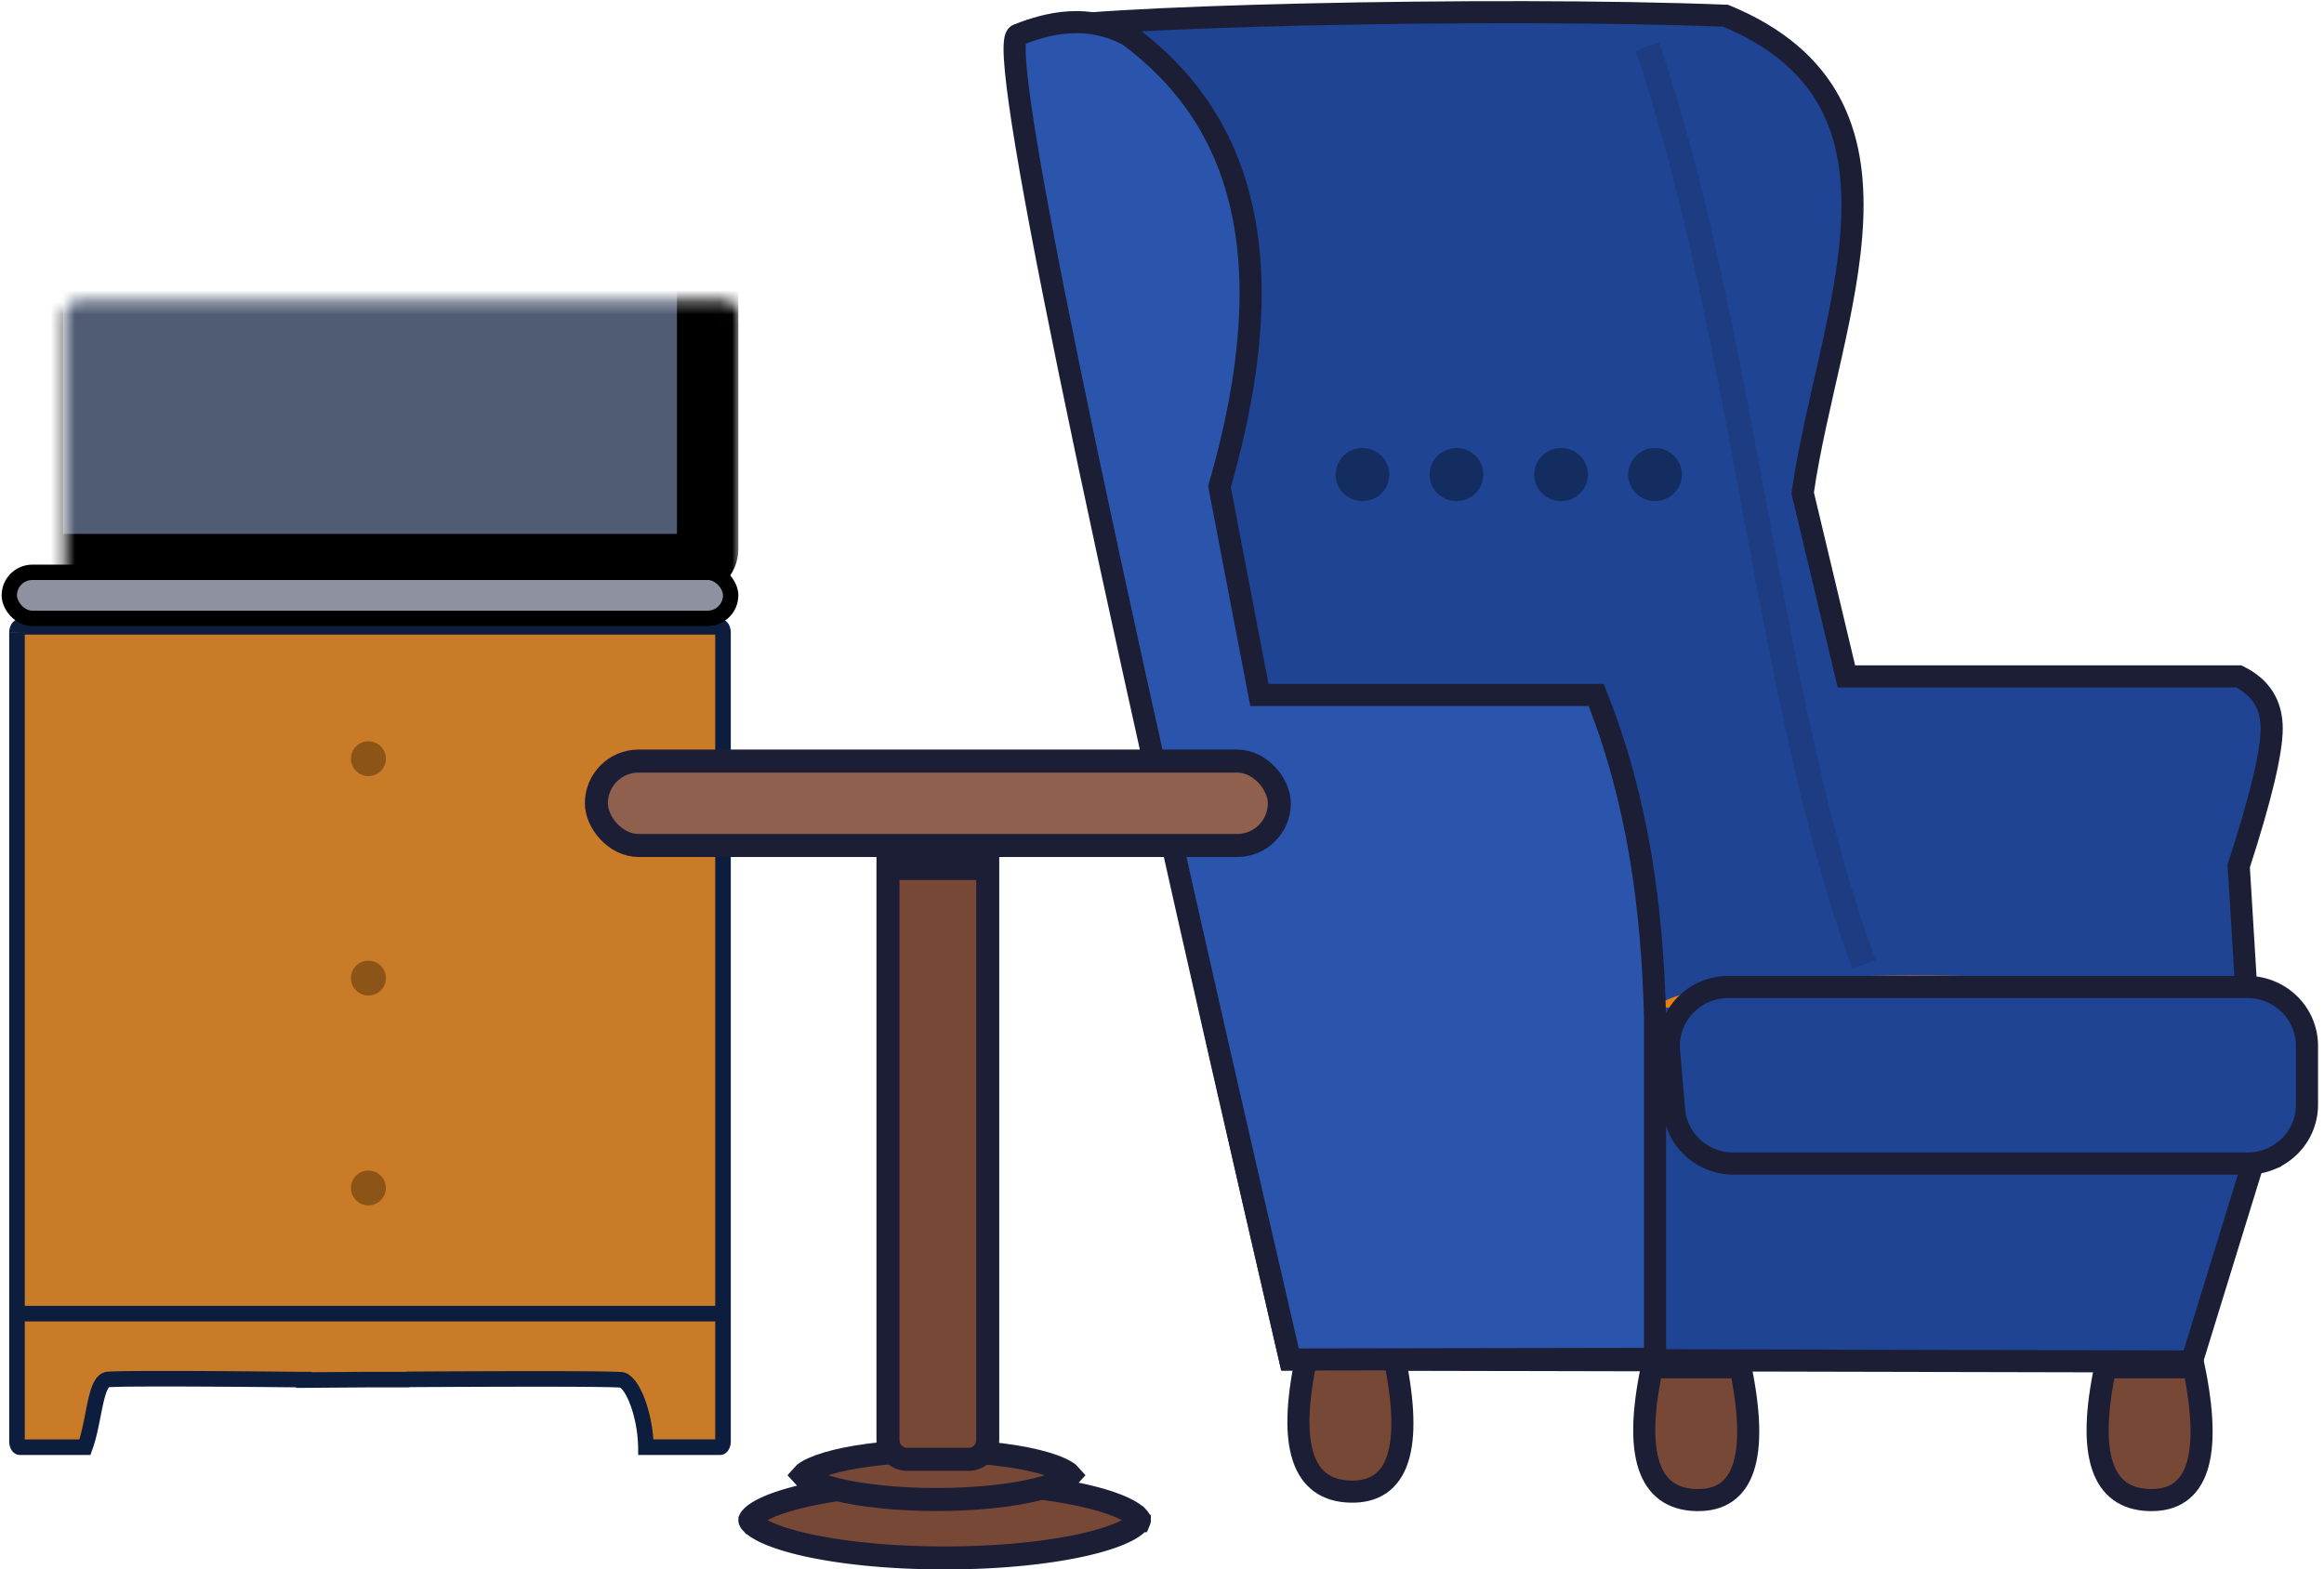
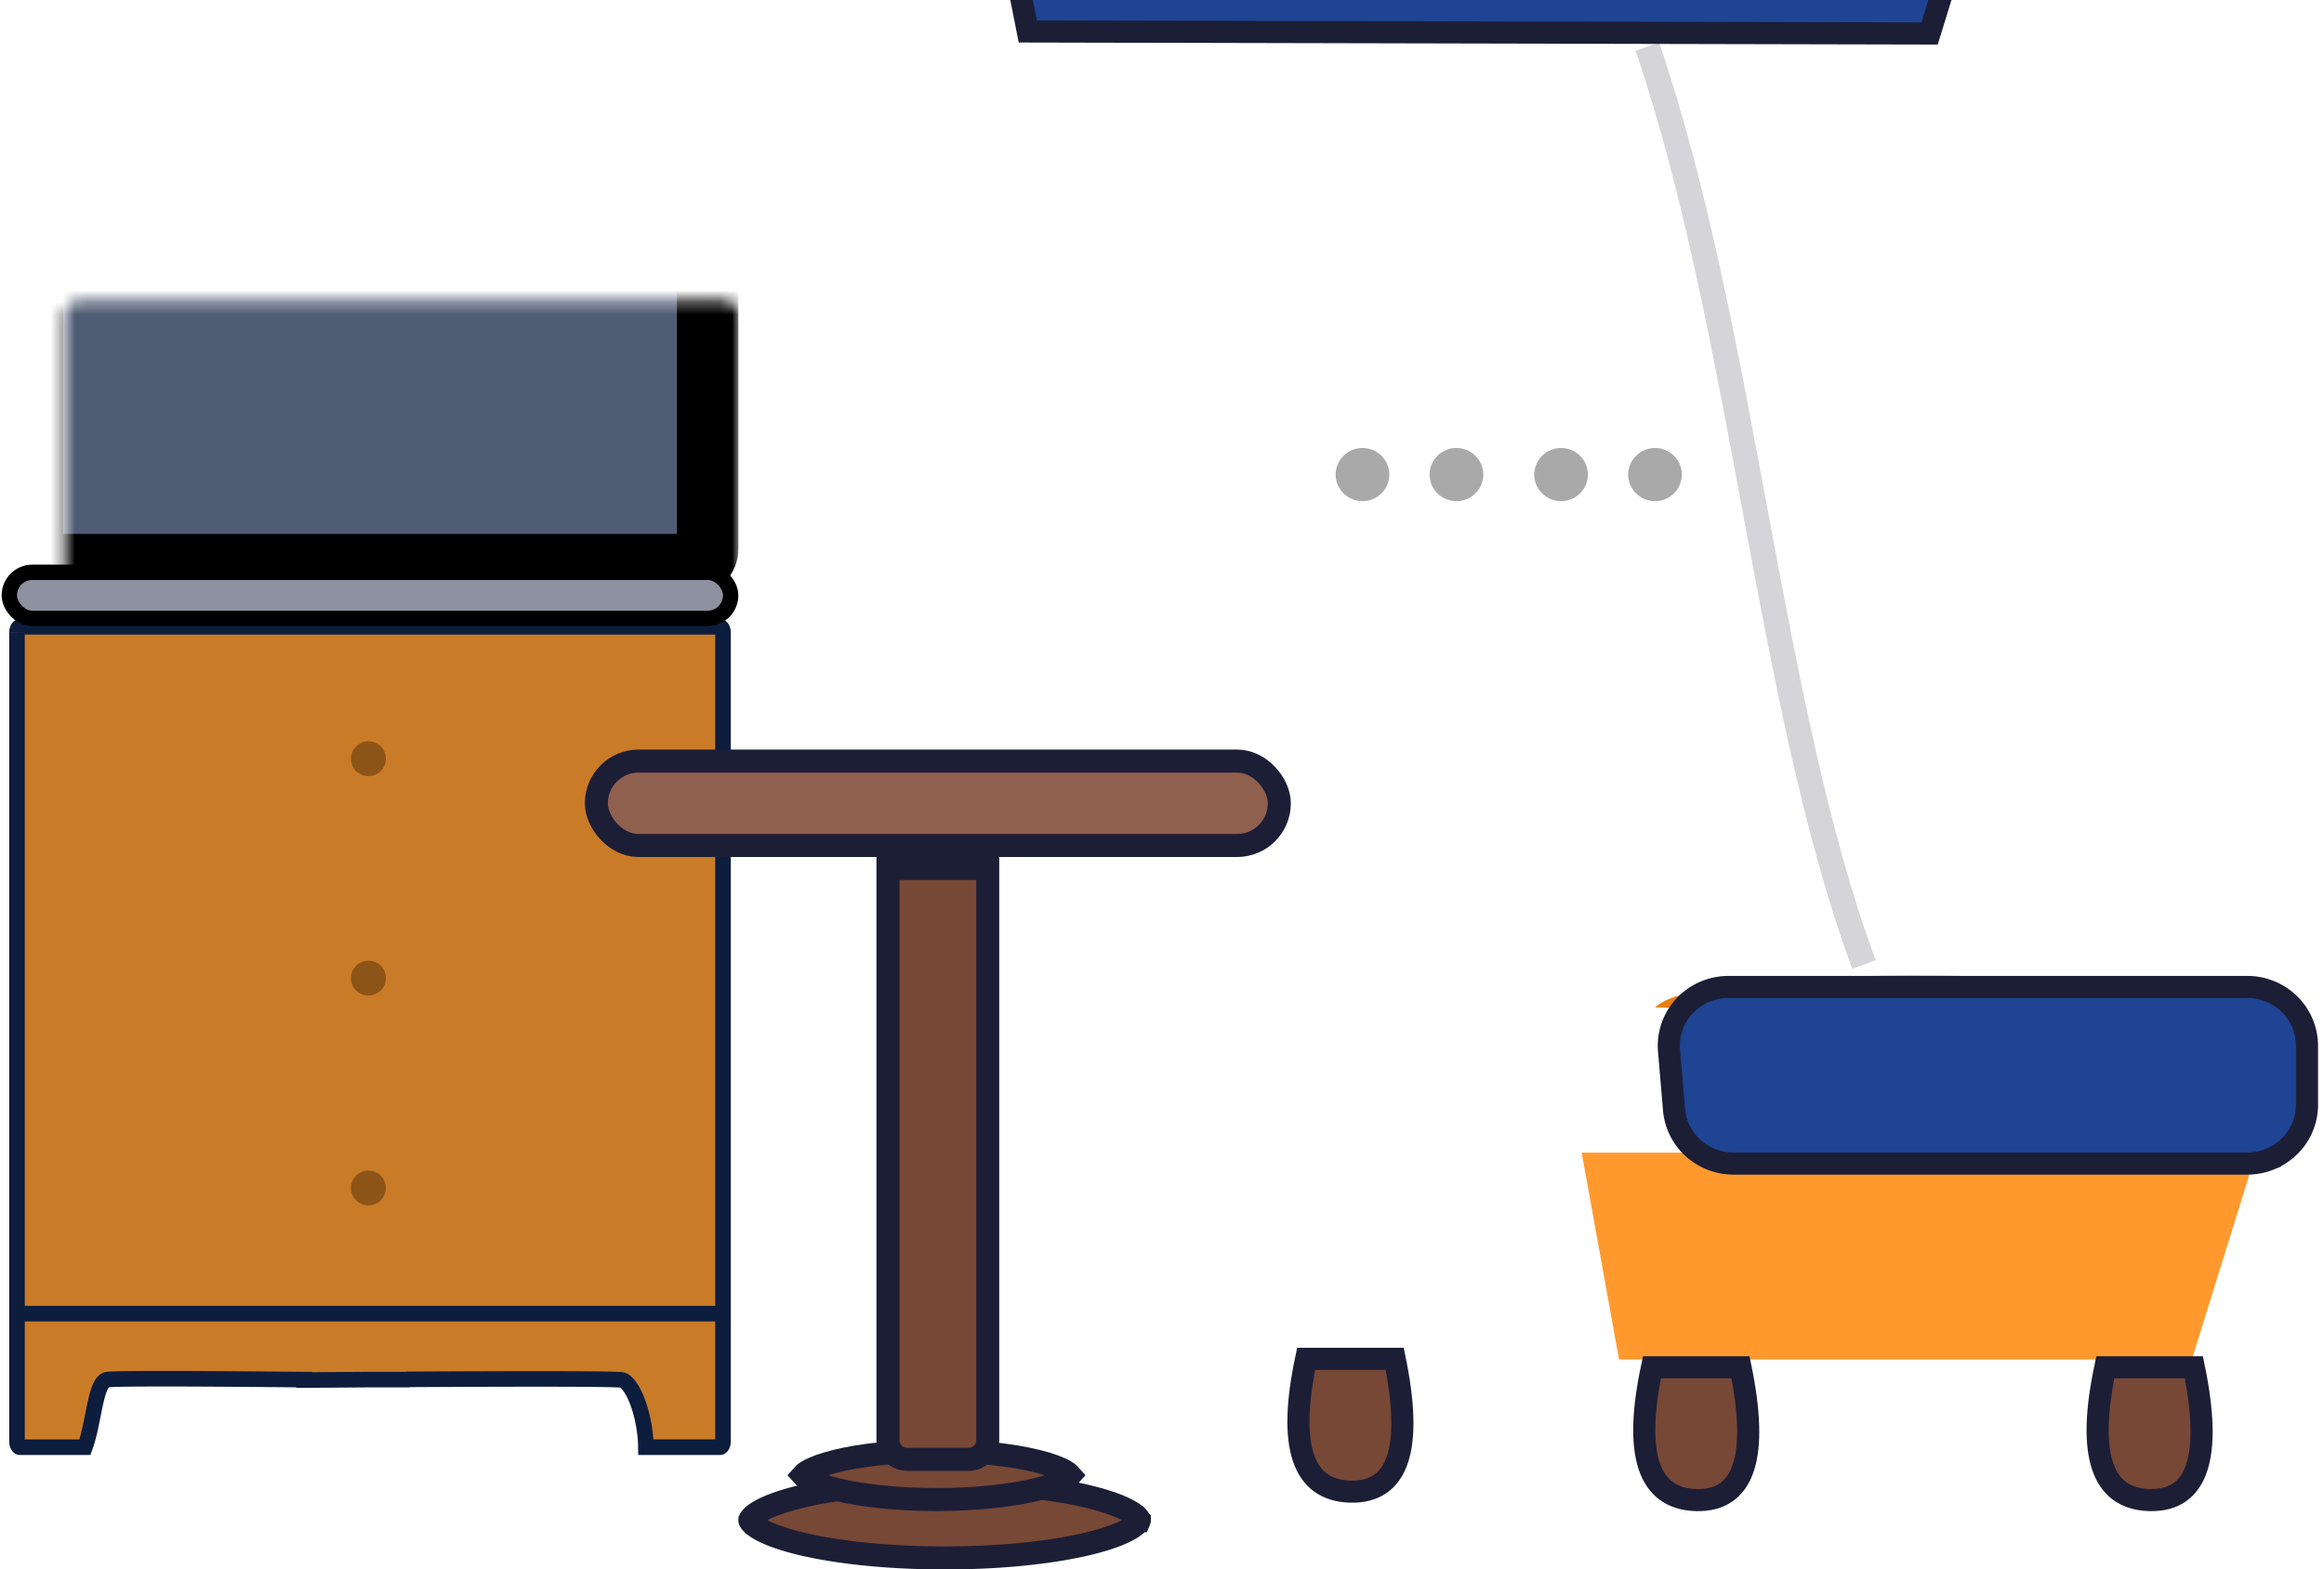
<svg xmlns="http://www.w3.org/2000/svg" width="191" height="129" fill="none" viewBox="0 0 191 129">
  <path fill="#FF992E" fill-rule="evenodd" d="M133.059 111.743h47.076l5.294-17.003h-55.437l3.067 17.003Z" clip-rule="evenodd" />
-   <path fill="#1E4493" fill-rule="evenodd" stroke="#1C1E36" stroke-width="1.816" d="M84.47 2.588c-2.25.83 4.933 37.215 21.551 109.155l74.114.165 5.294-17.168-1.438-23.558c1.807-5.578 2.71-9.348 2.71-11.31 0-1.963-.903-3.389-2.71-4.277h-32.243l-3.594-15.081c2.079-14.532 10.878-32.105-6.329-39.223-19.049-.753-53.976.053-57.353 1.297h-.001Z" clip-rule="evenodd" />
+   <path fill="#1E4493" fill-rule="evenodd" stroke="#1C1E36" stroke-width="1.816" d="M84.47 2.588l74.114.165 5.294-17.168-1.438-23.558c1.807-5.578 2.71-9.348 2.71-11.31 0-1.963-.903-3.389-2.71-4.277h-32.243l-3.594-15.081c2.079-14.532 10.878-32.105-6.329-39.223-19.049-.753-53.976.053-57.353 1.297h-.001Z" clip-rule="evenodd" />
  <path fill="#774836" fill-rule="evenodd" stroke="#1C1E36" stroke-width="1.816" d="M135.767 112.384h7.279c1.518 7.375.304 11.012-3.639 10.913-3.944-.1-5.157-3.737-3.64-10.913Zm37.26 0h7.279c1.519 7.375.304 11.012-3.64 10.913-3.943-.1-5.155-3.737-3.639-10.913Z" clip-rule="evenodd" />
  <path fill="#000" fill-opacity=".337" d="M111.977 41.19a2.194 2.194 0 0 0 2.206-2.182 2.194 2.194 0 0 0-2.206-2.183 2.195 2.195 0 0 0-2.206 2.183c0 1.205.988 2.182 2.206 2.182Zm7.721 0c1.218 0 2.206-.977 2.206-2.182 0-1.206-.988-2.183-2.206-2.183s-2.206.977-2.206 2.183c0 1.205.988 2.182 2.206 2.182Zm8.602 0a2.194 2.194 0 0 0 2.205-2.182 2.194 2.194 0 0 0-2.205-2.183 2.194 2.194 0 0 0-2.206 2.183c0 1.205.987 2.182 2.206 2.182Zm7.718 0a2.194 2.194 0 0 0 2.206-2.182 2.194 2.194 0 0 0-2.206-2.183 2.195 2.195 0 0 0-2.206 2.183c0 1.205.988 2.182 2.206 2.182Z" />
  <path fill="#EB7F0D" fill-rule="evenodd" d="m182.561 81.535 7.007 1.999-53.548-.727c3.638-3.533 32.306-3.007 46.542-1.272h-.001Z" clip-rule="evenodd" />
  <path fill="#774836" fill-rule="evenodd" stroke="#1C1E36" stroke-width="1.816" d="M107.345 111.69h7.28c1.517 7.375.303 11.012-3.64 10.913-3.944-.1-5.157-3.737-3.64-10.913Z" clip-rule="evenodd" />
-   <path fill="#2B55AD" fill-rule="evenodd" stroke="#1C1E36" stroke-width="1.816" d="M83.633 2.876c2.603-1.033 5.731-1.744 9.086 0 9.162 6.759 13.039 17.974 7.505 37.129l3.28 17.12h27.681c3.477 8.741 4.599 17.561 4.834 26.41v28.156l-29.998.053C89.359 39.854 81.896 3.566 83.633 2.876Z" clip-rule="evenodd" />
  <path stroke="#1C1E36" stroke-opacity=".58" stroke-width="2.046" d="M135.387 3.829c7.912 23.161 9.941 54.247 17.805 75.445" opacity=".325" />
  <path fill="#1E4493" fill-rule="evenodd" stroke="#1C1E36" stroke-width="1.816" d="M189.602 90.8v-4.838a4.808 4.808 0 0 0-1.436-3.421 4.932 4.932 0 0 0-3.465-1.417h-42.649a4.95 4.95 0 0 0-1.969.408 4.902 4.902 0 0 0-1.638 1.156 4.788 4.788 0 0 0-1.275 3.68l.412 4.838a4.814 4.814 0 0 0 1.567 3.156 4.933 4.933 0 0 0 3.317 1.277h42.235c.644 0 1.281-.125 1.876-.369a4.906 4.906 0 0 0 1.589-1.048 4.79 4.79 0 0 0 1.436-3.421Z" clip-rule="evenodd" />
  <path fill="#CA7B27" d="M24.984 113.395h-.402s-14.715-.162-15.745 0c-.643.101-.901 1.41-1.195 2.899-.177.896-.367 1.857-.661 2.658H1.646c-.138 0-.25-.216-.25-.481v-66.47c0-.267.112-.482.25-.482h57.525c.138 0 .25.215.25.48v66.471c0 .266-.112.481-.25.481h-6.088c-.037-2.516-.996-5.159-1.928-5.517-.337-.13-10.053-.101-17.549-.059a.14.14 0 0 1-.07.02h-3.143c-3.17.02-5.409.039-5.409.039v-.039Z" />
  <path fill="#0D1D3E" d="M24.984 113.395h.64v-.64h-.64v.64Zm-.402 0-.007.64h.007v-.64Zm-15.745 0-.1-.632.1.632Zm-1.195 2.899-.628-.124.628.124Zm-.661 2.658v.64h.447l.154-.42-.601-.22Zm18.24-67.433v.64h.03l.028-.002-.057-.638Zm27.862 67.432-.64.01.009.63h.63v-.64Zm-1.928-5.517.23-.597-.23.597Zm-17.549-.059-.003-.64-.167.001-.145.083.315.556Zm-3.213.02v-.64h-.004l.004.64Zm-5.409.039h-.64v.645l.645-.005-.005-.64Zm0-.679h-.402v1.28h.402v-1.28Zm-.402.64.007-.64h-.01l-.032-.001-.123-.001-.47-.005-1.681-.016a1546.65 1546.65 0 0 0-5.174-.038 547.62 547.62 0 0 0-5.37-.007c-.764.003-1.427.01-1.934.022-.482.01-.876.025-1.057.054l.198 1.264c.077-.012.368-.027.888-.039.495-.011 1.15-.018 1.911-.021 1.521-.008 3.454-.003 5.358.007 1.902.01 3.773.025 5.168.038l1.68.016.469.005.123.001.032.001h.01l.007-.64Zm-15.844-.632c-.382.06-.651.295-.83.536a3.028 3.028 0 0 0-.404.816c-.2.577-.346 1.326-.49 2.055l1.255.248c.15-.76.28-1.41.444-1.885.082-.237.158-.386.22-.47.06-.079.064-.045.003-.036l-.198-1.264Zm-1.724 3.407c-.18.908-.36 1.816-.634 2.561l1.202.441c.314-.857.513-1.871.687-2.754l-1.255-.248Zm-.033 2.142H1.646v1.28h5.335v-1.28Zm-5.335 0c.142 0 .248.057.307.106a.323.323 0 0 1 .085.098c.01.021-.002.006-.002-.045H.756c0 .214.044.439.146.635.084.163.315.486.744.486v-1.28Zm.39.159v-66.47H.756v66.47h1.28Zm0-66.47c0-.052.013-.068.002-.046a.324.324 0 0 1-.085.098.488.488 0 0 1-.307.106v-1.28c-.43 0-.66.323-.744.486A1.386 1.386 0 0 0 .757 52h1.28Zm-.39.158h23.576v-1.28H1.646v1.28Zm23.633-.002a.528.528 0 0 1-.045.002v-1.28a.751.751 0 0 0-.07.003l.115 1.275Zm-.045.002H59.17v-1.28H25.234v1.28Zm33.937 0a.489.489 0 0 1-.308-.107.324.324 0 0 1-.084-.098c-.011-.021.001-.006.001.046h1.28c0-.214-.043-.44-.145-.635-.085-.164-.315-.486-.744-.486v1.28Zm-.39-.16v66.471h1.28V52h-1.28Zm0 66.471c0 .052-.013.067-.002.046a.322.322 0 0 1 .084-.098.486.486 0 0 1 .308-.107v1.28c.43 0 .66-.322.744-.486.102-.195.145-.421.145-.635h-1.28Zm.39-.159h-6.088v1.28h6.088v-1.28Zm-5.449.631a12.246 12.246 0 0 0-.664-3.772c-.191-.542-.42-1.035-.679-1.428-.245-.373-.572-.743-.994-.905l-.46 1.194c.044.017.187.112.385.414.184.281.372.674.541 1.152.339.955.575 2.176.592 3.364l1.28-.019Zm-2.337-6.105c-.09-.035-.181-.046-.205-.049a2.784 2.784 0 0 0-.147-.015 13.77 13.77 0 0 0-.398-.02c-.32-.012-.762-.021-1.301-.029-1.08-.015-2.564-.022-4.268-.024-3.41-.003-7.715.014-11.463.035l.007 1.28c3.747-.021 8.048-.038 11.454-.035 1.704.002 3.18.009 4.252.024.536.008.967.017 1.272.028a10.385 10.385 0 0 1 .425.025c.033.004-.018.001-.087-.026l.459-1.194Zm-18.094-.018a.493.493 0 0 1 .245-.064v1.28a.78.78 0 0 0 .386-.103l-.631-1.113Zm.245-.064h-3.143v1.28h3.143v-1.28Zm-3.147 0-3.894.027-1.117.009-.297.002-.076.001h-.026l.005.64.005.64h.027l.076-.001.297-.002 1.116-.009 3.892-.027-.008-1.28Zm-4.765.679v-.039h-1.28v.039h1.28Z" />
  <mask id="a" fill="#fff">
    <rect width="53.319" height="14.898" x="3.75" y="89.94" rx=".962" />
  </mask>
  <rect width="53.319" height="14.898" x="3.75" y="89.94" fill="#FAC775" stroke="#0D1D3E" stroke-width="2.56" mask="url(#a)" rx=".962" />
  <ellipse cx="30.277" cy="97.644" fill="#8C5417" rx="1.435" ry="1.432" />
  <mask id="b" fill="#fff">
-     <rect width="53.319" height="14.898" x="3.75" y="72.689" rx=".962" />
-   </mask>
+     </mask>
  <rect width="53.319" height="14.898" x="3.75" y="72.689" fill="#FAC775" stroke="#0D1D3E" stroke-width="2.56" mask="url(#b)" rx=".962" />
  <mask id="c" fill="#fff">
    <rect width="53.319" height="14.898" x="3.75" y="55.439" rx=".962" />
  </mask>
-   <rect width="53.319" height="14.898" x="3.75" y="55.439" fill="#FAC775" stroke="#0D1D3E" stroke-width="2.56" mask="url(#c)" rx=".962" />
  <ellipse cx="30.279" cy="62.36" fill="#8C5417" rx="1.437" ry="1.432" />
  <ellipse cx="30.279" cy="80.394" fill="#8C5417" rx="1.437" ry="1.432" />
  <path stroke="#0D1D3E" stroke-width="1.28" d="M59.42 107.974H1.396" />
  <path fill="#774836" stroke="#1C1E36" stroke-width="1.892" d="M93.64 124.948c0 .002 0 .015-.012.044a.619.619 0 0 1-.105.157c-.129.151-.36.341-.734.552-.748.423-1.892.834-3.388 1.192-2.977.712-7.138 1.161-11.768 1.161-4.63 0-8.791-.449-11.768-1.161-1.496-.358-2.64-.769-3.388-1.192-.373-.211-.605-.401-.734-.552a.623.623 0 0 1-.105-.157c-.012-.029-.012-.042-.012-.044v-.001c0-.002 0-.015.012-.044a.623.623 0 0 1 .105-.157c.129-.151.36-.341.734-.552.748-.423 1.892-.834 3.388-1.192 2.977-.712 7.138-1.161 11.768-1.161 4.63 0 8.79.449 11.768 1.161 1.496.358 2.64.769 3.388 1.192.373.211.605.401.734.552a.619.619 0 0 1 .105.157c.012.029.012.042.012.044v.001Z" />
  <path fill="#774836" stroke="#1C1E36" stroke-width="1.892" d="M87.532 120.927c.263.153.383.266.436.328-.053.062-.173.175-.436.328-.495.287-1.274.578-2.319.835-2.075.51-4.991.835-8.247.835-3.256 0-6.173-.325-8.248-.835-1.045-.257-1.824-.548-2.319-.835-.263-.153-.383-.266-.436-.328.053-.062.173-.175.436-.328.495-.287 1.274-.578 2.319-.835 2.075-.51 4.992-.835 8.248-.835 3.256 0 6.172.325 8.247.835 1.045.257 1.824.548 2.319.835Z" />
  <path fill="#774836" stroke="#1C1E36" stroke-width="1.892" d="M72.98 71.385h8.198v46.987c0 .871-.706 1.577-1.576 1.577h-5.046c-.87 0-1.577-.706-1.577-1.577V71.385Z" />
  <rect width="56.132" height="6.938" x="49.012" y="62.556" fill="#90604E" stroke="#1C1E36" stroke-width="1.892" rx="3.469" />
  <mask id="d" fill="#fff">
    <rect width="55.501" height="34.057" x="2.658" y="12.352" rx="1.261" />
  </mask>
  <rect width="55.501" height="34.057" x="2.658" y="12.352" fill="#505C73" stroke="#000" stroke-width="5.046" mask="url(#d)" rx="1.261" />
  <rect width="59.285" height="3.784" x=".765" y="47.041" fill="#8E919F" stroke="#000" stroke-width="1.261" rx="1.892" />
</svg>